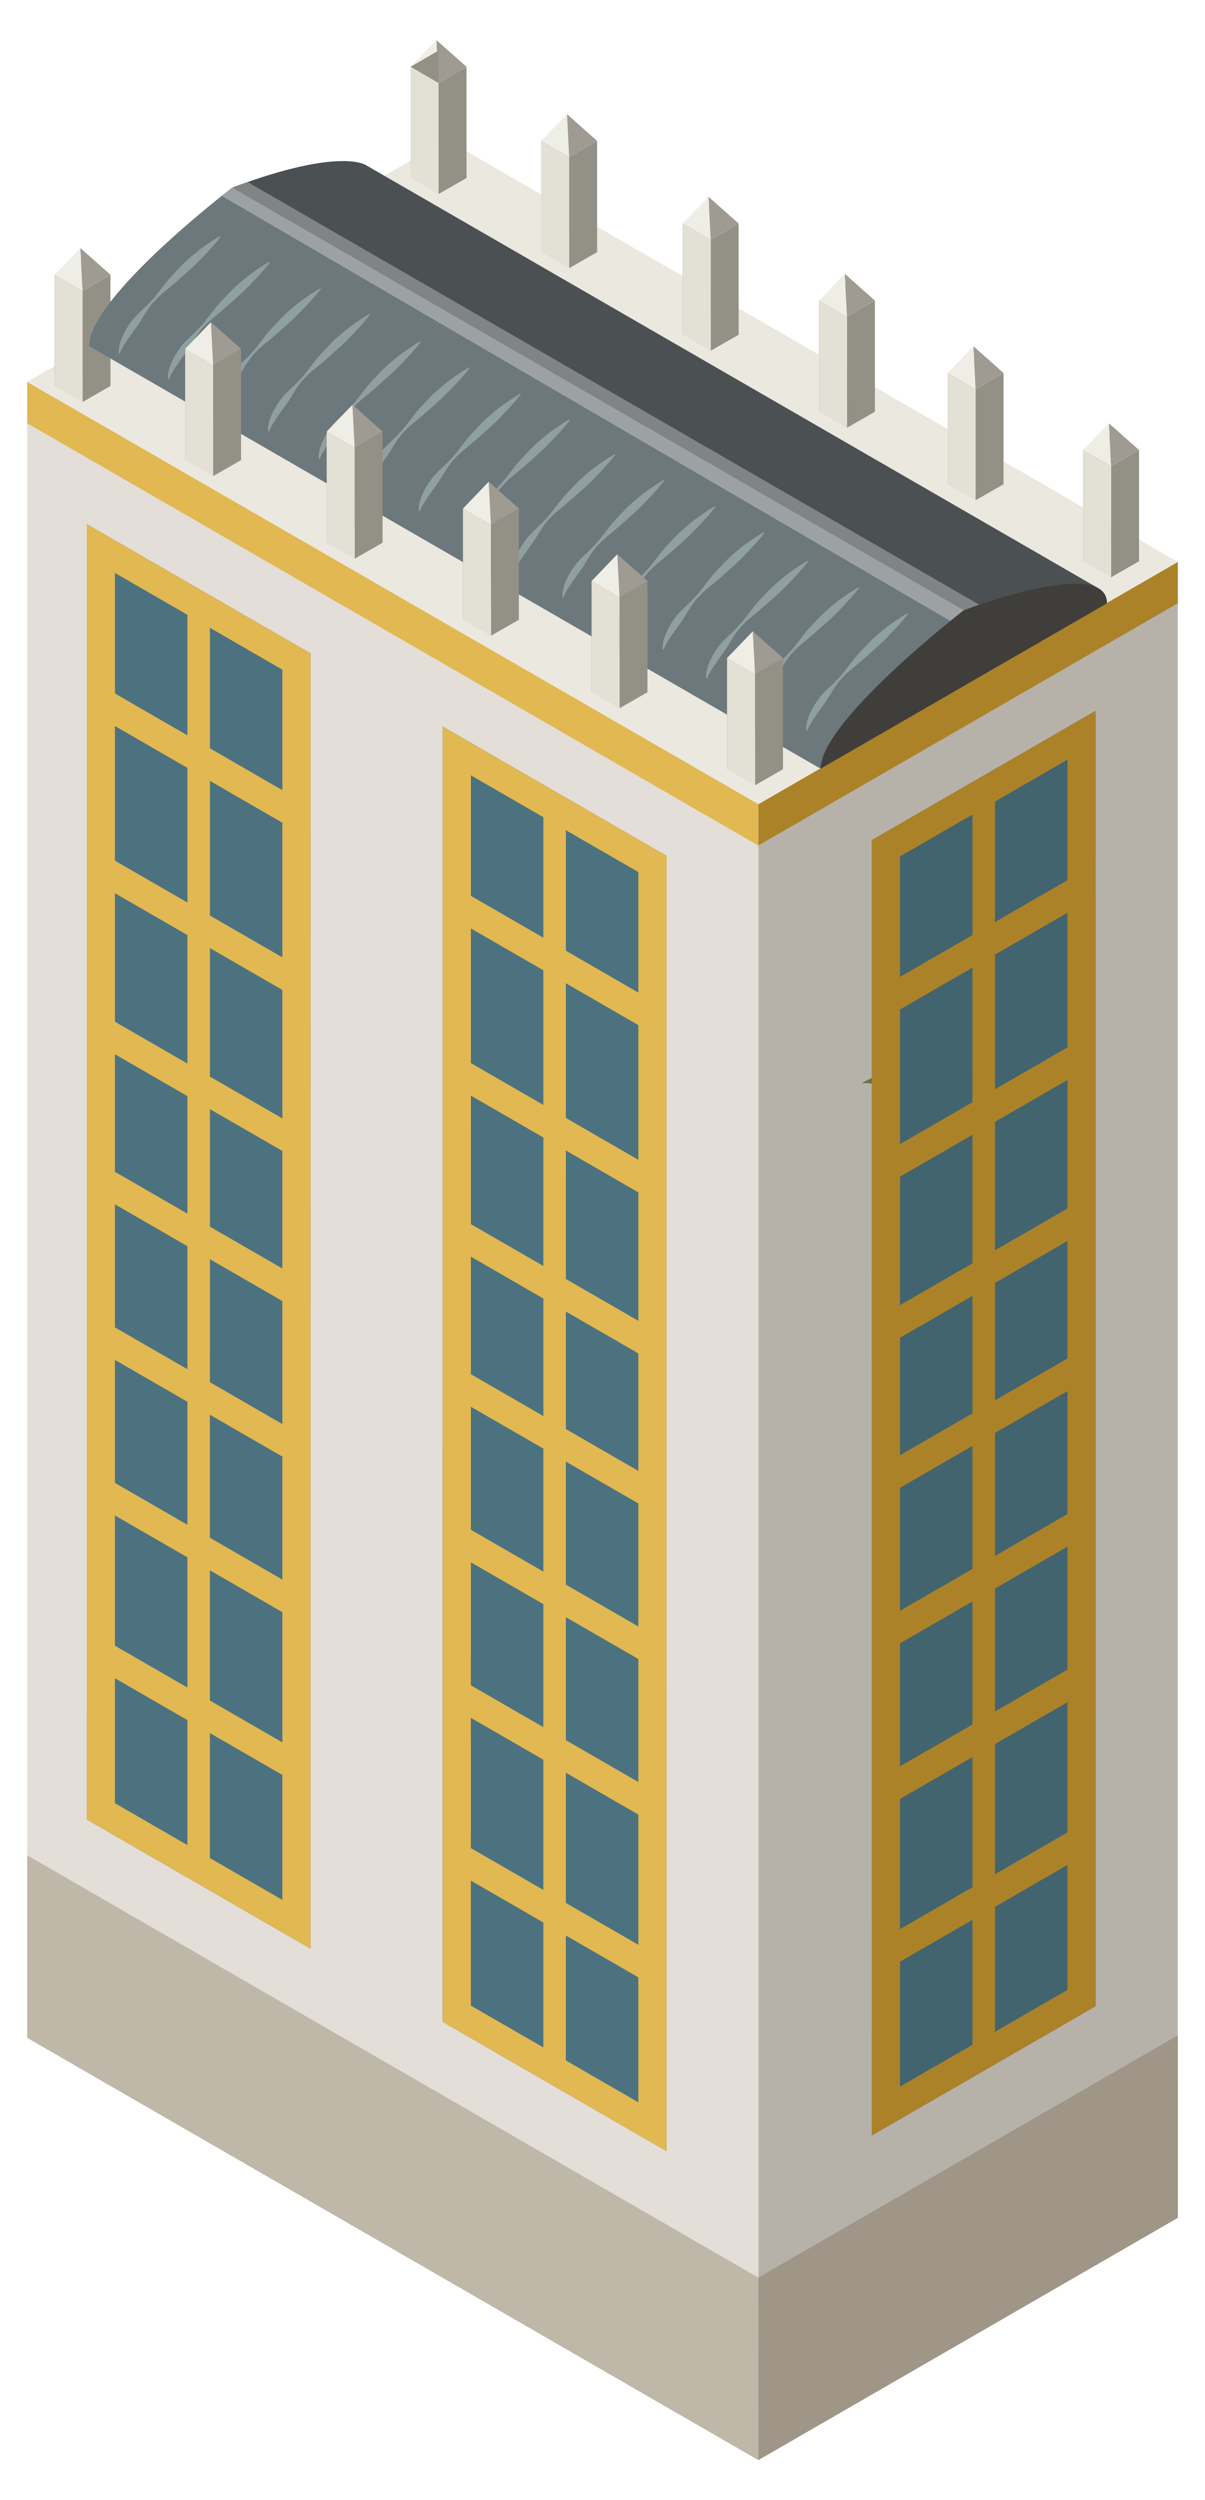
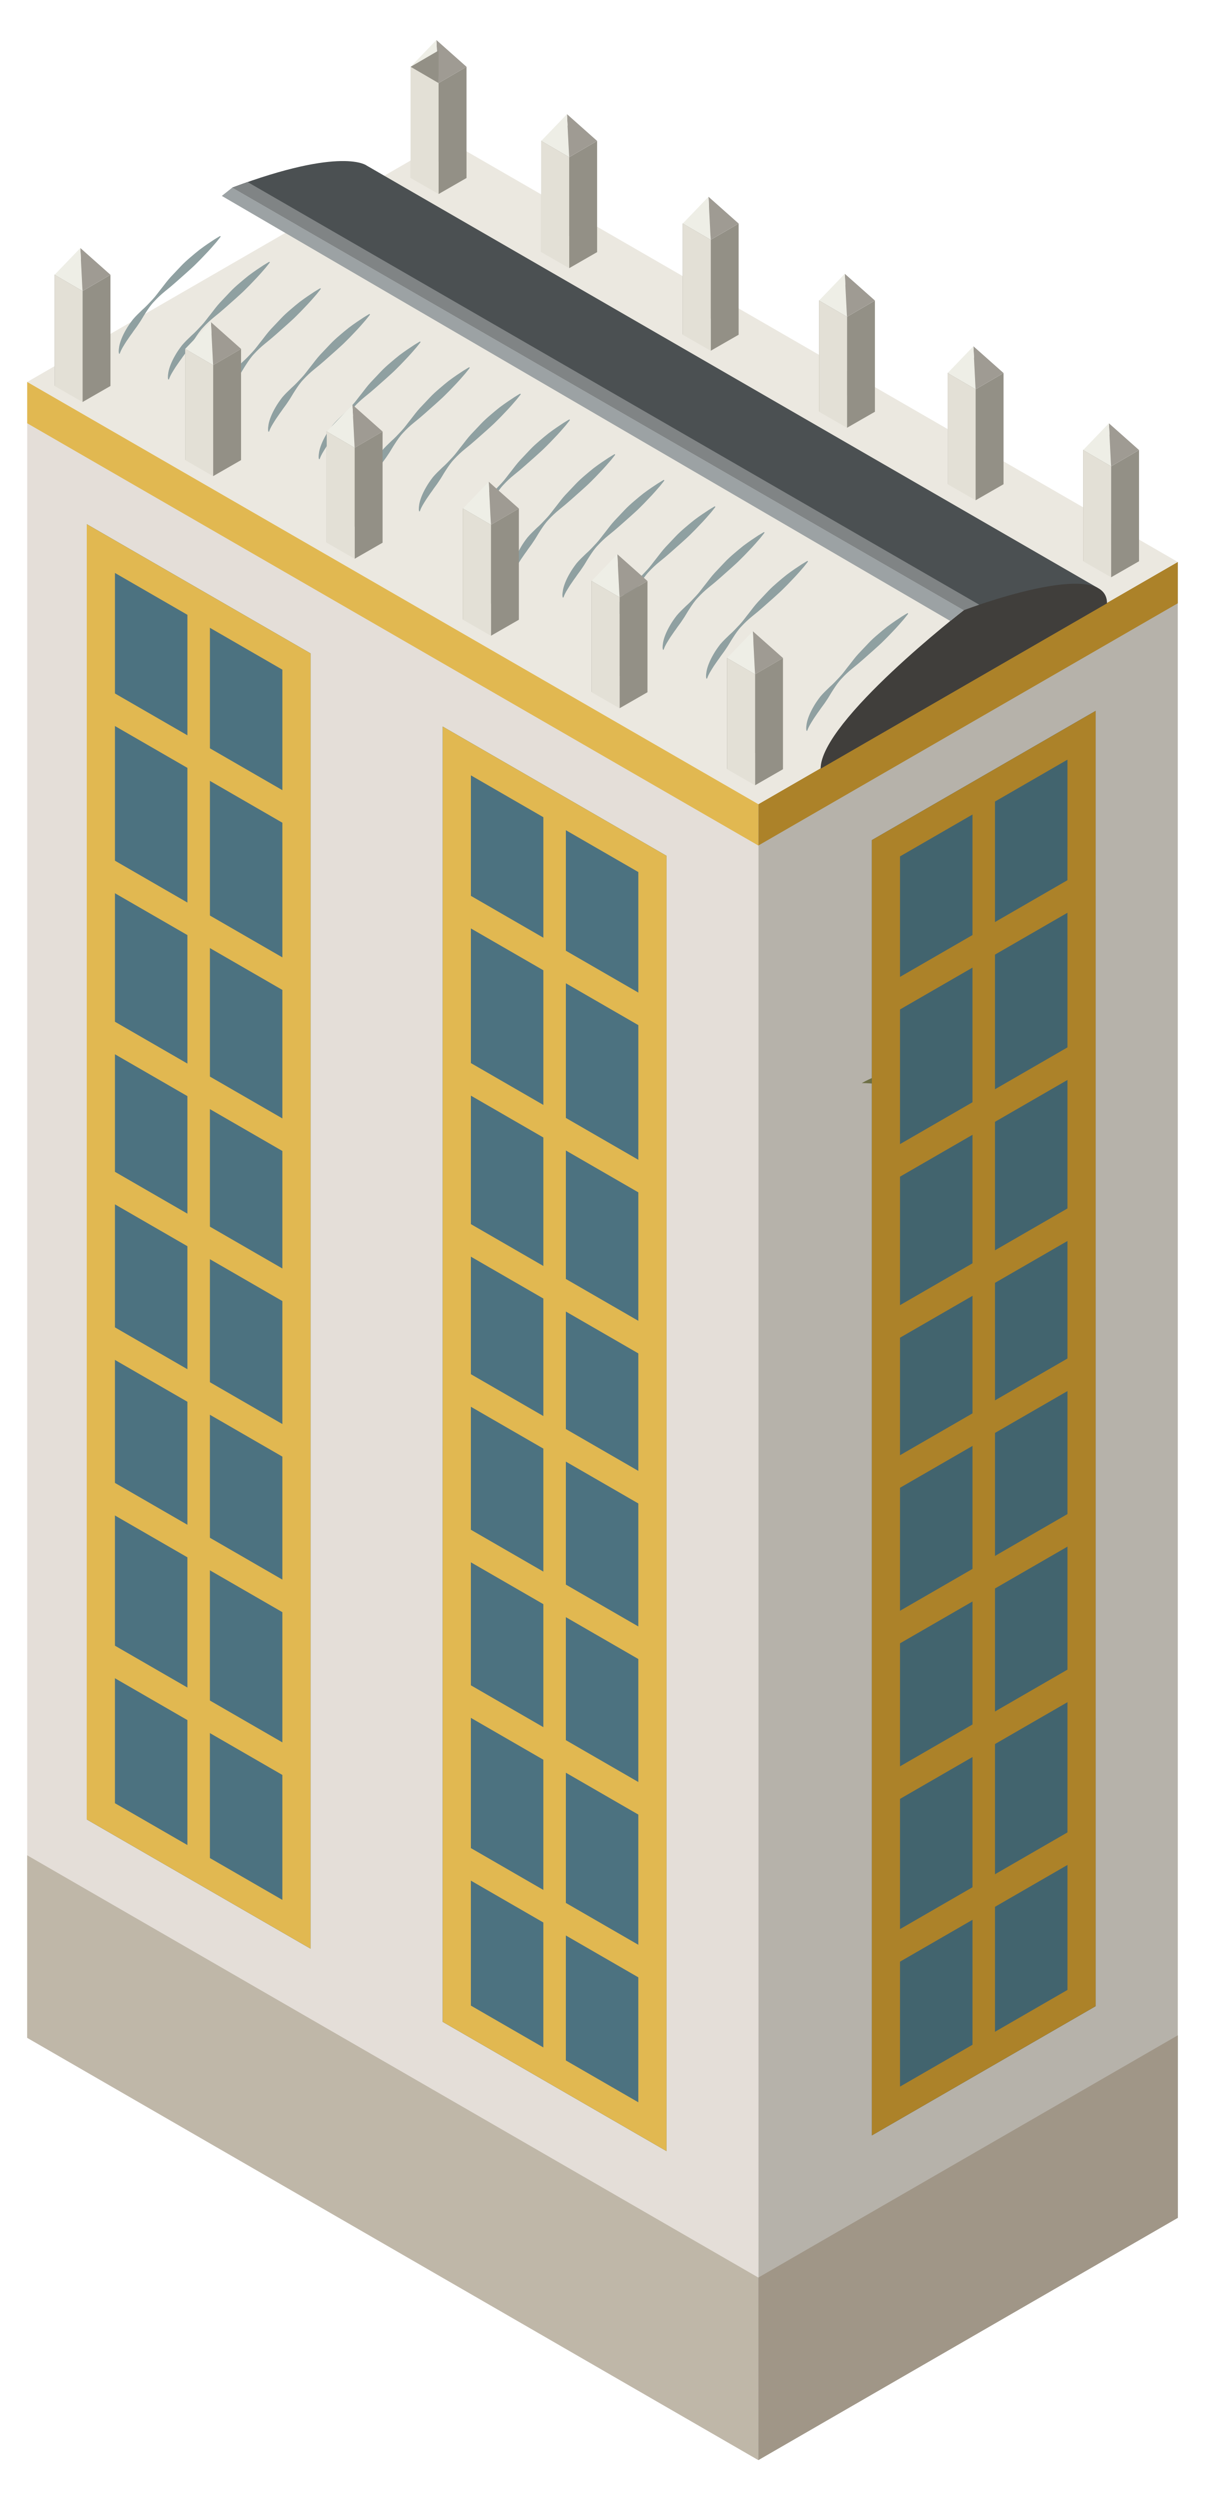
<svg xmlns="http://www.w3.org/2000/svg" xml:space="preserve" width="27mm" height="56mm" style="shape-rendering:geometricPrecision; text-rendering:geometricPrecision; image-rendering:optimizeQuality; fill-rule:evenodd; clip-rule:evenodd" viewBox="0 0 2700 5600">
  <defs>
    <style type="text/css">  .fil11 {fill:#EEEEE6;fill-rule:nonzero} .fil14 {fill:#EBE8E0;fill-rule:nonzero} .fil8 {fill:#E7DBCC;fill-rule:nonzero} .fil12 {fill:#E4DED8;fill-rule:nonzero} .fil18 {fill:#E3E0D6;fill-rule:nonzero} .fil16 {fill:#E1B851;fill-rule:nonzero} .fil27 {fill:#BFB7A8;fill-rule:nonzero} .fil2 {fill:#B08148;fill-rule:nonzero} .fil5 {fill:#B8A28E;fill-rule:nonzero} .fil13 {fill:#AC8229;fill-rule:nonzero} .fil0 {fill:#B6B2AA;fill-rule:nonzero} .fil3 {fill:#8F6640;fill-rule:nonzero} .fil28 {fill:#A09687;fill-rule:nonzero} .fil10 {fill:#9F9B93;fill-rule:nonzero} .fil22 {fill:#9CA2A4;fill-rule:nonzero} .fil17 {fill:#939086;fill-rule:nonzero} .fil25 {fill:#8FA0A1;fill-rule:nonzero} .fil6 {fill:#776665;fill-rule:nonzero} .fil23 {fill:#808485;fill-rule:nonzero} .fil1 {fill:#6A6435;fill-rule:nonzero} .fil24 {fill:#787473;fill-rule:nonzero} .fil4 {fill:#6D6F45;fill-rule:nonzero} .fil7 {fill:#767475;fill-rule:nonzero} .fil19 {fill:#6C787B;fill-rule:nonzero} .fil9 {fill:#39382A;fill-rule:nonzero} .fil21 {fill:#403E3B;fill-rule:nonzero} .fil20 {fill:#4B5052;fill-rule:nonzero} .fil15 {fill:#4C7280;fill-rule:nonzero} .fil26 {fill:#42646E;fill-rule:nonzero}  </style>
  </defs>
  <g id="Слой_x0020_1">
    <g id="_2963667140384">
      <polygon class="fil0" points="1699.17,1801.34 1699.19,5510.37 2639.06,4967.73 2639.01,1258.73 " />
      <path class="fil1" d="M1989.79 3153.61c-32.09,18.55 -32.09,48.58 0,67.1 32.1,18.52 84.13,18.52 116.23,0 32.08,-18.52 32.08,-48.55 0,-67.1 -32.1,-18.52 -84.13,-18.52 -116.23,0z" />
      <path class="fil2" d="M2086.34 3156.89c21.13,12.21 21.13,31.96 0,44.17 -21.11,12.2 -55.36,12.2 -76.48,0 -21.11,-12.21 -21.11,-31.96 0,-44.17 21.12,-12.17 55.37,-12.17 76.48,0z" />
      <polygon class="fil2" points="1994.01,3178.97 2102.19,3178.97 2102.19,2740.72 1994.01,2740.72 " />
      <path class="fil3" d="M2048.1 3210.19c0,0 41.93,-0.03 52.82,-24.55 0,0 1.27,-2.5 1.27,-5.86l0 -439.06 -45.42 0c0,0 8.25,471.06 -8.67,469.47z" />
      <path class="fil4" d="M1930.95 2426.07c48.08,-0.14 96.91,13.59 139.92,41.1 108.19,69.15 128.95,229.38 57.42,331.01 -22.42,31.83 -50.8,55.81 -82.38,72.18 75.43,0.71 149.96,-34.39 196.68,-100.75 75.59,-107.32 49.88,-255.55 -57.45,-331.15 -77.65,-54.68 -176.72,-56.31 -254.19,-12.39z" />
      <path class="fil1" d="M1489.7 3429.94c-32.09,18.52 -32.09,48.58 0,67.1 32.1,18.52 84.13,18.52 116.23,0 32.08,-18.52 32.08,-48.58 0,-67.1 -32.1,-18.52 -84.13,-18.52 -116.23,0z" />
      <path class="fil2" d="M1586.25 3433.22c21.14,12.21 21.14,31.96 0,44.13 -21.11,12.21 -55.36,12.21 -76.48,0 -21.11,-12.17 -21.11,-31.92 0,-44.13 21.12,-12.21 55.37,-12.21 76.48,0z" />
      <polygon class="fil2" points="1493.92,3455.27 1602.1,3455.27 1602.1,3017.01 1493.92,3017.01 " />
      <path class="fil3" d="M1548.01 3486.52c0,0 41.93,-0.03 52.82,-24.58 0,0 1.27,-2.47 1.27,-5.82l0 -439.11 -45.41 0c0,0 8.24,471.1 -8.68,469.51z" />
      <path class="fil5" d="M2169.92 3240.85c-3.13,1.83 -7.71,2.29 -11.6,1.48l-3.97 -1.48 -3.24 -4.48 -1.19 418.32 3.26 4.55 5.14 1.66c3.63,0.53 7.59,-0.03 10.43,-1.66l3.18 -4.48 1.18 -418.35 -3.19 4.44z" />
      <path class="fil5" d="M2169.86 3231.82c-4.3,-2.47 -11.27,-2.47 -15.54,0 -4.3,2.5 -4.27,6.53 0.06,9.03 4.28,2.5 11.27,2.5 15.57,0 4.27,-2.47 4.23,-6.53 -0.09,-9.03z" />
      <polygon class="fil6" points="2151.11,3236.37 2149.92,3654.69 2153.18,3659.24 2158.32,3660.9 2158.32,3242.33 2154.35,3240.85 " />
      <polygon class="fil7" points="2128.63,3239.97 2161.71,3259.05 2194.78,3239.97 2161.71,3220.88 " />
      <polygon class="fil8" points="2124.58,3231.15 2161.71,3252.56 2198.83,3231.15 2161.71,3209.7 " />
      <polygon class="fil5" points="2161.71,3259.09 2198.83,3237.68 2198.83,3231.15 2161.71,3252.56 " />
      <polygon class="fil6" points="2124.58,3237.68 2161.71,3259.09 2161.71,3252.56 2124.58,3231.15 " />
      <polygon class="fil5" points="2161.71,3248.15 2191.8,3230.8 2221.88,3143.94 2161.71,3178.66 " />
      <polygon class="fil6" points="2131.62,3230.8 2161.71,3248.15 2161.71,3178.66 2101.54,3143.94 " />
      <polygon class="fil9" points="2165.37,3239.44 2189.73,3225.36 2214.07,3155.05 2165.37,3183.21 " />
      <polygon class="fil9" points="2133.95,3225.36 2158.32,3239.44 2158.32,3183.21 2109.61,3155.05 " />
      <polygon class="fil8" points="2091.98,3138.47 2161.71,3178.76 2231.43,3138.47 2161.71,3098.22 " />
      <polygon class="fil5" points="2161.71,3186.52 2231.43,3146.27 2231.43,3138.47 2161.71,3178.76 " />
      <polygon class="fil6" points="2091.98,3146.27 2161.71,3186.52 2161.71,3178.76 2091.98,3138.47 " />
      <polygon class="fil5" points="2161.71,3121.65 2161.71,3173.29 2221.88,3138.54 2191.8,3104.29 " />
      <polygon class="fil6" points="2101.54,3138.54 2161.71,3173.29 2161.71,3121.65 2131.62,3104.29 " />
      <polygon class="fil8" points="2131.62,3104.29 2161.71,3121.65 2191.8,3104.29 2161.71,3086.93 " />
      <polygon class="fil10" points="982.71,186.08 1045.3,149.63 977.76,89.63 " />
      <polygon class="fil11" points="920.1,149.63 982.71,186.08 977.76,89.63 " />
      <polygon class="fil12" points="60.95,4564.58 1699.11,5510.37 1699.17,1801.31 60.98,855.58 " />
      <polygon class="fil13" points="1699.17,1893.91 2639.01,1351.3 2639.01,1258.73 1699.17,1801.34 " />
      <polygon class="fil14" points="60.98,855.58 1699.17,1801.34 2639.01,1258.73 1000.56,313.08 " />
      <polygon class="fil15" points="194.36,4075.49 695.83,4364.98 695.84,1463.52 194.42,1174.03 " />
      <path class="fil16" d="M257.57 1283.39l375.15 216.61 -0.03 2755.62 -375.17 -216.57 0.05 -2755.66zm-63.21 2792.1l501.47 289.49 0.06 -2901.46 -501.48 -289.49 -0.05 2901.46z" />
      <polygon class="fil16" points="229.34,2681.38 660.9,2930.55 660.9,2857.63 229.34,2608.5 " />
      <polygon class="fil16" points="229.32,3378.26 660.9,3627.42 660.9,3554.5 229.32,3305.34 " />
      <polygon class="fil16" points="229.35,1984.5 660.93,2233.67 660.93,2160.75 229.35,1911.62 " />
      <polygon class="fil16" points="229.35,2345.22 660.9,2594.38 660.9,2521.47 229.35,2272.33 " />
      <polygon class="fil16" points="229.32,3029.82 660.9,3278.99 660.9,3206.07 229.32,2956.93 " />
      <g>
        <polygon class="fil17" points="982.71,434.64 1045.3,398.7 1045.3,149.63 982.71,186.08 " />
        <polygon class="fil17" points="920.1,398.17 982.71,362.22 982.71,113.16 920.1,149.6 " />
        <polygon class="fil18" points="920.1,398.7 982.71,434.64 982.71,186.08 920.1,149.63 " />
        <polygon class="fil17" points="1275.34,600.7 1337.93,564.71 1337.93,315.65 1275.34,352.09 " />
        <polygon class="fil17" points="1212.73,564.18 1275.34,528.24 1275.34,279.14 1212.73,315.62 " />
        <polygon class="fil18" points="1212.73,564.71 1275.34,600.7 1275.34,352.09 1212.73,315.65 " />
        <polygon class="fil10" points="1275.34,352.09 1337.93,315.65 1270.4,255.64 " />
        <polygon class="fil11" points="1212.73,315.65 1275.34,352.09 1270.4,255.64 " />
        <polygon class="fil17" points="1592.44,785.69 1655.04,749.78 1655.04,500.72 1592.44,537.13 " />
        <polygon class="fil17" points="1529.83,749.22 1592.44,713.27 1592.44,464.21 1529.83,500.65 " />
        <polygon class="fil18" points="1529.83,749.78 1592.44,785.69 1592.44,537.13 1529.83,500.72 " />
        <polygon class="fil10" points="1592.44,537.13 1655.04,500.72 1587.49,440.71 " />
        <polygon class="fil11" points="1529.83,500.72 1592.44,537.13 1587.49,440.71 " />
        <polygon class="fil17" points="1897.81,958.24 1960.4,922.29 1960.4,673.19 1897.81,709.63 " />
        <polygon class="fil17" points="1835.22,921.76 1897.81,885.81 1897.81,636.72 1835.22,673.16 " />
        <polygon class="fil18" points="1835.22,922.29 1897.81,958.24 1897.81,709.63 1835.22,673.19 " />
        <polygon class="fil10" points="1897.81,709.63 1960.4,673.19 1892.86,613.22 " />
        <polygon class="fil11" points="1835.22,673.19 1897.81,709.63 1892.86,613.22 " />
        <polygon class="fil17" points="184.91,900.52 247.5,864.57 247.5,615.48 184.91,651.96 " />
        <polygon class="fil17" points="122.32,864.05 184.91,828.1 184.91,579 122.32,615.44 " />
        <polygon class="fil18" points="122.32,864.57 184.91,900.52 184.91,651.96 122.32,615.48 " />
        <polygon class="fil10" points="184.91,651.96 247.5,615.48 179.99,555.51 " />
        <polygon class="fil11" points="122.32,615.48 184.91,651.96 179.99,555.51 " />
        <polygon class="fil16" points="60.98,948.11 1699.17,1893.91 1699.17,1801.31 60.98,855.58 " />
-         <path class="fil19" d="M199.61 775.29l1639.12 946.57 320.85 -355.11 -1639.11 -946.57c0,0 -320.86,244.69 -320.86,355.11z" />
        <path class="fil20" d="M520.47 420.18l1639.11 946.57 300.25 -49.81 -1638.03 -945.94c0,0 -53.28,-43.67 -301.33,49.18z" />
        <path class="fil21" d="M2159.58 1366.75c0,0 -320.85,248.08 -320.85,355.11l320.85 -185.24 320.86 -185.25c0,-107.03 -320.86,15.38 -320.86,15.38z" />
        <path class="fil22" d="M2129.26 1390.92l-1632.24 -952.08 23.45 -18.66 1639.11 946.57c0,0 -11.45,8.86 -30.03,23.96l-0.29 0.21z" />
        <path class="fil23" d="M2159.58 1366.75l0 0 -1639.11 -946.57 34.32 -12.42 1639.37 946.72c-21.25,7.19 -34.58,12.27 -34.58,12.27l0 0z" />
        <path class="fil24" d="M2129.55 1390.71c18.58,-15.1 30.03,-23.96 30.03,-23.96l0 0c0,0 13.33,-5.08 34.58,-12.27l0 0 -34.58 12.27 -30.03 23.96z" />
        <path class="fil25" d="M480.13 536.49c-8.16,5.29 -19.77,12.95 -33.02,22.9 -6.45,5.18 -13.46,10.79 -20.6,17.04 -7.21,6.17 -14.68,12.8 -21.75,20.39 -7.14,7.51 -14.47,15.31 -21.92,23.21 -7.4,7.97 -14.02,17 -20.83,25.72 -7,8.53 -13.25,17.78 -20.71,25.61 -7.4,7.94 -14.59,15.8 -22.53,22.68 -7.51,7.2 -14.89,14.25 -21.08,21.59 -5.86,7.66 -11.04,15.07 -15.23,22.47 -8.53,14.57 -13.61,28.12 -15.39,38.14 -0.87,4.97 -1.2,8.99 -1.08,11.78l0.59 4.23 1.88 -0.1c0,0 1.27,-5.12 5.99,-13.3 2.27,-4.06 5.39,-8.82 8.78,-14.29 3.85,-5.33 7.66,-11.5 12.56,-17.92 4.32,-6.74 10.04,-13.44 14.99,-21.27 5.43,-7.52 10.02,-16.41 15.71,-24.94 5.59,-8.65 11.53,-17.54 19.03,-25.26 7.28,-7.97 15.29,-15.45 23.85,-22.4 17.35,-13.62 33.28,-28.51 48.7,-42.02 7.5,-6.91 15.04,-13.33 21.61,-20.07 6.75,-6.53 12.87,-12.98 18.54,-18.95 11.45,-11.81 20.47,-22.26 26.77,-29.63 6.18,-7.51 9.5,-12.03 9.5,-12.03l-1.22 -1.45c0,0 -4.92,2.69 -13.14,7.87z" />
        <path class="fil25" d="M590.27 594.17c-8.13,5.33 -19.73,12.95 -33,22.9 -6.44,5.18 -13.45,10.79 -20.57,17.03 -7.23,6.14 -14.68,12.81 -21.76,20.4 -7.13,7.51 -14.48,15.31 -21.94,23.21 -7.4,7.97 -14.01,16.97 -20.8,25.72 -7.01,8.53 -13.25,17.78 -20.74,25.61 -7.37,7.93 -14.58,15.8 -22.51,22.68 -7.51,7.2 -14.93,14.25 -21.09,21.59 -5.86,7.62 -11.05,15.06 -15.23,22.47 -8.51,14.57 -13.61,28.12 -15.37,38.14 -0.87,5.01 -1.2,8.99 -1.09,11.75l0.6 4.26 1.85 -0.1c0,0 1.29,-5.12 5.98,-13.3 2.3,-4.06 5.43,-8.82 8.81,-14.29 3.84,-5.33 7.66,-11.53 12.55,-17.96 4.34,-6.7 10.05,-13.4 14.99,-21.23 5.41,-7.55 10.02,-16.41 15.73,-24.94 5.58,-8.65 11.52,-17.54 19.01,-25.26 7.27,-7.98 15.3,-15.45 23.86,-22.4 17.33,-13.62 33.26,-28.51 48.7,-41.98 7.49,-6.95 15.06,-13.38 21.59,-20.11 6.75,-6.53 12.87,-12.99 18.53,-18.95 11.47,-11.78 20.5,-22.29 26.78,-29.63 6.19,-7.51 9.51,-12.07 9.51,-12.07l-1.2 -1.41c0,0 -4.93,2.68 -13.19,7.87z" />
        <path class="fil25" d="M704.55 653.4c-8.16,5.29 -19.74,12.95 -33,22.86 -6.46,5.19 -13.45,10.83 -20.59,17.08 -7.22,6.17 -14.68,12.8 -21.77,20.39 -7.11,7.51 -14.46,15.31 -21.93,23.21 -7.4,7.97 -14.01,16.97 -20.81,25.72 -6.99,8.53 -13.25,17.74 -20.72,25.61 -7.37,7.94 -14.59,15.77 -22.53,22.68 -7.51,7.2 -14.9,14.25 -21.09,21.59 -5.85,7.66 -11.03,15.1 -15.21,22.47 -8.52,14.54 -13.63,28.12 -15.39,38.14 -0.87,5.01 -1.2,9 -1.09,11.75l0.62 4.27 1.85 -0.11c0,0 1.28,-5.12 5.99,-13.3 2.28,-4.06 5.4,-8.82 8.79,-14.29 3.85,-5.36 7.65,-11.5 12.56,-17.95 4.32,-6.71 10.04,-13.44 14.99,-21.24 5.42,-7.55 10.02,-16.41 15.71,-24.94 5.58,-8.65 11.54,-17.54 19.03,-25.3 7.28,-7.93 15.3,-15.41 23.87,-22.33 17.32,-13.65 33.26,-28.54 48.67,-42.01 7.51,-6.95 15.06,-13.37 21.62,-20.11 6.75,-6.53 12.87,-12.98 18.52,-18.98 11.45,-11.78 20.48,-22.23 26.79,-29.6 6.16,-7.51 9.5,-12.06 9.5,-12.06l-1.22 -1.42c0,0 -4.9,2.72 -13.16,7.87z" />
        <path class="fil25" d="M814.73 711.08c-8.13,5.29 -19.75,12.91 -33.01,22.9 -6.46,5.15 -13.47,10.76 -20.58,17 -7.24,6.17 -14.68,12.84 -21.78,20.43 -7.11,7.51 -14.45,15.27 -21.92,23.17 -7.39,8.01 -14,17.01 -20.81,25.76 -7,8.53 -13.24,17.78 -20.73,25.57 -7.38,7.94 -14.59,15.84 -22.51,22.69 -7.53,7.23 -14.91,14.25 -21.1,21.62 -5.84,7.62 -11.04,15.06 -15.21,22.47 -8.52,14.54 -13.6,28.12 -15.38,38.14 -0.88,4.97 -1.2,8.99 -1.11,11.75l0.61 4.26 1.86 -0.1c0,0 1.3,-5.15 6,-13.3 2.28,-4.06 5.4,-8.82 8.8,-14.32 3.83,-5.33 7.66,-11.5 12.53,-17.92 4.35,-6.71 10.07,-13.45 14.99,-21.24 5.43,-7.55 10.02,-16.41 15.72,-24.94 5.6,-8.65 11.52,-17.54 19.02,-25.3 7.29,-7.94 15.3,-15.41 23.88,-22.36 17.33,-13.62 33.25,-28.51 48.68,-42.02 7.5,-6.91 15.06,-13.37 21.61,-20.07 6.76,-6.53 12.88,-12.98 18.53,-18.95 11.46,-11.81 20.47,-22.29 26.76,-29.67 6.2,-7.47 9.53,-12.03 9.53,-12.03l-1.22 -1.41c0,0 -4.94,2.68 -13.16,7.87z" />
        <path class="fil25" d="M928.04 772.68c-8.11,5.32 -19.73,12.94 -32.99,22.89 -6.44,5.19 -13.46,10.8 -20.58,17.04 -7.23,6.17 -14.68,12.84 -21.76,20.39 -7.12,7.55 -14.47,15.31 -21.93,23.21 -7.4,7.98 -14.01,17.01 -20.81,25.72 -7.01,8.54 -13.27,17.78 -20.74,25.61 -7.37,7.94 -14.59,15.81 -22.51,22.69 -7.51,7.19 -14.93,14.25 -21.09,21.59 -5.85,7.65 -11.05,15.06 -15.22,22.47 -8.53,14.57 -13.6,28.11 -15.38,38.13 -0.88,5.01 -1.19,9 -1.11,11.79l0.62 4.23 1.84 -0.07c0,0 1.29,-5.15 6.01,-13.34 2.25,-4.05 5.4,-8.82 8.79,-14.28 3.84,-5.33 7.67,-11.5 12.55,-17.92 4.36,-6.74 10.05,-13.45 14.99,-21.28 5.43,-7.51 10.02,-16.4 15.71,-24.94 5.6,-8.64 11.55,-17.5 19.03,-25.26 7.28,-7.97 15.3,-15.45 23.87,-22.4 17.32,-13.62 33.25,-28.47 48.68,-41.98 7.5,-6.95 15.07,-13.37 21.61,-20.07 6.76,-6.56 12.88,-13.02 18.51,-18.98 11.48,-11.78 20.51,-22.3 26.79,-29.64 6.19,-7.51 9.51,-12.06 9.51,-12.06l-1.21 -1.41c0,0 -4.92,2.68 -13.18,7.87z" />
        <path class="fil25" d="M1038.23 830.35c-8.14,5.3 -19.75,12.92 -33.02,22.86 -6.45,5.23 -13.45,10.84 -20.57,17.08 -7.22,6.17 -14.68,12.81 -21.76,20.39 -7.11,7.51 -14.47,15.31 -21.94,23.21 -7.4,8.01 -13.98,16.97 -20.79,25.72 -7.02,8.54 -13.27,17.78 -20.73,25.61 -7.39,7.94 -14.6,15.81 -22.53,22.69 -7.52,7.19 -14.91,14.25 -21.1,21.59 -5.84,7.65 -11.02,15.06 -15.21,22.47 -8.53,14.57 -13.62,28.11 -15.38,38.13 -0.88,5.01 -1.21,9 -1.09,11.75l0.61 4.27 1.86 -0.11c0,0 1.29,-5.11 5.97,-13.3 2.3,-4.09 5.41,-8.82 8.8,-14.28 3.85,-5.33 7.66,-11.5 12.57,-17.96 4.33,-6.7 10.03,-13.44 14.98,-21.24 5.41,-7.55 10,-16.4 15.72,-24.94 5.58,-8.64 11.52,-17.53 19.02,-25.29 7.27,-7.94 15.29,-15.42 23.85,-22.33 17.35,-13.66 33.27,-28.54 48.69,-42.02 7.51,-6.95 15.07,-13.37 21.62,-20.11 6.75,-6.52 12.86,-12.98 18.54,-18.94 11.45,-11.79 20.47,-22.26 26.76,-29.64 6.18,-7.51 9.5,-12.06 9.5,-12.06l-1.19 -1.41c0,0 -4.94,2.71 -13.18,7.86z" />
        <path class="fil25" d="M1152.5 889.59c-8.13,5.32 -19.73,12.94 -33.01,22.89 -6.46,5.19 -13.46,10.8 -20.58,17.04 -7.24,6.17 -14.68,12.84 -21.78,20.39 -7.11,7.52 -14.46,15.31 -21.92,23.21 -7.39,7.98 -14,17.01 -20.81,25.69 -7,8.57 -13.24,17.81 -20.72,25.64 -7.39,7.94 -14.6,15.81 -22.54,22.69 -7.51,7.19 -14.89,14.25 -21.08,21.59 -5.86,7.62 -11.04,15.06 -15.21,22.47 -8.55,14.57 -13.62,28.12 -15.4,38.13 -0.85,4.98 -1.18,9 -1.09,11.75l0.61 4.27 1.86 -0.11c0,0 1.3,-5.11 6,-13.3 2.27,-4.05 5.41,-8.81 8.79,-14.28 3.86,-5.33 7.66,-11.5 12.55,-17.92 4.34,-6.74 10.03,-13.48 14.98,-21.28 5.43,-7.51 10.03,-16.4 15.74,-24.94 5.58,-8.64 11.52,-17.53 19,-25.29 7.28,-7.94 15.3,-15.42 23.88,-22.37 17.34,-13.65 33.27,-28.5 48.69,-41.98 7.5,-6.95 15.05,-13.37 21.61,-20.11 6.74,-6.49 12.87,-12.98 18.52,-18.94 11.46,-11.78 20.47,-22.26 26.76,-29.63 6.2,-7.52 9.54,-12.07 9.54,-12.07l-1.23 -1.41c0,0 -4.94,2.68 -13.16,7.87z" />
        <path class="fil25" d="M1262.67 947.27c-8.13,5.32 -19.75,12.91 -33,22.89 -6.47,5.15 -13.48,10.8 -20.6,17.04 -7.19,6.17 -14.67,12.81 -21.76,20.36 -7.11,7.58 -14.44,15.34 -21.93,23.24 -7.38,7.98 -13.98,16.97 -20.81,25.69 -6.98,8.57 -13.24,17.81 -20.72,25.64 -7.39,7.9 -14.58,15.77 -22.52,22.65 -7.52,7.23 -14.91,14.29 -21.1,21.63 -5.85,7.62 -11.03,15.06 -15.2,22.47 -8.52,14.53 -13.61,28.11 -15.4,38.13 -0.87,5.01 -1.21,9 -1.09,11.75l0.62 4.27 1.85 -0.11c0,0 1.29,-5.11 5.99,-13.3 2.28,-4.09 5.4,-8.82 8.81,-14.28 3.83,-5.33 7.64,-11.54 12.54,-17.96 4.34,-6.7 10.04,-13.44 14.98,-21.24 5.42,-7.55 10.03,-16.4 15.73,-24.94 5.58,-8.64 11.54,-17.5 19.02,-25.29 7.26,-7.94 15.31,-15.42 23.85,-22.33 17.34,-13.66 33.28,-28.54 48.7,-42.02 7.51,-6.95 15.05,-13.37 21.6,-20.11 6.76,-6.52 12.88,-12.98 18.53,-18.94 11.48,-11.78 20.48,-22.26 26.79,-29.64 6.19,-7.51 9.51,-12.06 9.51,-12.06l-1.23 -1.41c0,0 -4.9,2.71 -13.16,7.87z" />
        <path class="fil25" d="M1364.14 1024.98c-8.13,5.29 -19.75,12.91 -33.02,22.86 -6.45,5.19 -13.46,10.8 -20.6,17.04 -7.21,6.18 -14.65,12.84 -21.75,20.43 -7.11,7.51 -14.45,15.27 -21.92,23.17 -7.4,8.01 -14.02,17.01 -20.82,25.72 -6.99,8.57 -13.25,17.78 -20.72,25.65 -7.4,7.94 -14.59,15.77 -22.53,22.65 -7.52,7.23 -14.89,14.25 -21.08,21.62 -5.86,7.62 -11.04,15.07 -15.22,22.47 -8.53,14.54 -13.62,28.12 -15.4,38.14 -0.87,4.97 -1.2,9 -1.08,11.75l0.6 4.23 1.87 -0.07c0,0 1.28,-5.15 6,-13.33 2.25,-4.06 5.38,-8.82 8.79,-14.29 3.84,-5.33 7.65,-11.5 12.54,-17.92 4.34,-6.74 10.04,-13.44 14.99,-21.28 5.43,-7.51 10.01,-16.36 15.72,-24.94 5.59,-8.6 11.52,-17.49 19.02,-25.26 7.28,-7.93 15.3,-15.41 23.85,-22.36 17.35,-13.65 33.29,-28.51 48.69,-42.02 7.53,-6.95 15.06,-13.37 21.64,-20.07 6.75,-6.53 12.85,-12.98 18.52,-18.98 11.46,-11.78 20.47,-22.26 26.76,-29.63 6.2,-7.48 9.52,-12.03 9.52,-12.03l-1.23 -1.41c0,0 -4.91,2.68 -13.14,7.86z" />
        <path class="fil25" d="M1474.3 1082.66c-8.14,5.29 -19.74,12.91 -32.99,22.86 -6.46,5.19 -13.48,10.8 -20.6,17.04 -7.21,6.17 -14.66,12.84 -21.76,20.39 -7.13,7.55 -14.46,15.31 -21.93,23.21 -7.4,8.01 -14.01,16.97 -20.8,25.72 -7.01,8.54 -13.28,17.78 -20.73,25.61 -7.39,7.94 -14.59,15.81 -22.53,22.69 -7.51,7.23 -14.93,14.25 -21.09,21.59 -5.85,7.65 -11.05,15.06 -15.22,22.47 -8.52,14.57 -13.62,28.15 -15.38,38.13 -0.89,5.01 -1.2,9.04 -1.09,11.79l0.62 4.23 1.83 -0.11c0,0 1.28,-5.11 5.98,-13.3 2.3,-4.05 5.43,-8.78 8.81,-14.28 3.86,-5.33 7.66,-11.5 12.55,-17.96 4.34,-6.7 10.05,-13.4 14.99,-21.2 5.42,-7.59 10.02,-16.41 15.73,-24.98 5.58,-8.61 11.52,-17.5 19.02,-25.26 7.26,-7.93 15.29,-15.45 23.85,-22.36 17.34,-13.66 33.28,-28.51 48.7,-42.02 7.51,-6.91 15.08,-13.37 21.59,-20.07 6.75,-6.53 12.9,-12.98 18.54,-18.98 11.46,-11.78 20.49,-22.26 26.79,-29.63 6.17,-7.52 9.49,-12.07 9.49,-12.07l-1.2 -1.38c0,0 -4.93,2.65 -13.17,7.87z" />
        <path class="fil25" d="M1588.57 1141.89c-8.14,5.29 -19.75,12.91 -33.01,22.86 -6.45,5.19 -13.45,10.8 -20.59,17.08 -7.22,6.14 -14.66,12.8 -21.76,20.35 -7.12,7.55 -14.47,15.31 -21.93,23.22 -7.39,8 -13.99,17 -20.8,25.71 -7.01,8.58 -13.27,17.78 -20.73,25.65 -7.38,7.9 -14.6,15.77 -22.53,22.65 -7.52,7.19 -14.91,14.25 -21.08,21.59 -5.87,7.65 -11.05,15.1 -15.23,22.47 -8.53,14.57 -13.63,28.12 -15.39,38.17 -0.87,4.97 -1.2,9 -1.09,11.71l0.62 4.27 1.85 -0.1c0,0 1.28,-5.12 5.99,-13.3 2.29,-4.06 5.4,-8.82 8.79,-14.29 3.85,-5.33 7.68,-11.5 12.57,-17.92 4.31,-6.74 10.03,-13.44 14.98,-21.28 5.42,-7.54 10.02,-16.36 15.71,-24.94 5.61,-8.64 11.55,-17.49 19.03,-25.26 7.28,-7.97 15.3,-15.45 23.87,-22.36 17.32,-13.65 33.27,-28.54 48.67,-42.02 7.51,-6.91 15.07,-13.37 21.62,-20.11 6.76,-6.49 12.87,-12.98 18.52,-18.94 11.47,-11.78 20.48,-22.26 26.79,-29.6 6.18,-7.51 9.51,-12.06 9.51,-12.06l-1.23 -1.45c0,0 -4.9,2.72 -13.15,7.9z" />
-         <path class="fil25" d="M1698.74 1199.54c-8.13,5.32 -19.75,12.94 -33,22.89 -6.45,5.19 -13.47,10.8 -20.59,17.04 -7.22,6.17 -14.68,12.84 -21.76,20.39 -7.11,7.55 -14.47,15.31 -21.93,23.21 -7.41,7.98 -14,17.01 -20.82,25.72 -7,8.54 -13.24,17.78 -20.72,25.61 -7.38,7.94 -14.6,15.81 -22.52,22.69 -7.53,7.23 -14.91,14.25 -21.1,21.59 -5.84,7.62 -11.04,15.06 -15.21,22.47 -8.52,14.57 -13.62,28.12 -15.38,38.13 -0.88,5.01 -1.2,9 -1.1,11.79l0.62 4.23 1.86 -0.07c0,0 1.28,-5.15 5.98,-13.33 2.28,-4.06 5.4,-8.79 8.8,-14.29 3.84,-5.33 7.66,-11.5 12.53,-17.92 4.37,-6.74 10.07,-13.44 15,-21.28 5.43,-7.51 10.01,-16.4 15.71,-24.94 5.6,-8.64 11.55,-17.53 19.05,-25.26 7.26,-7.97 15.3,-15.45 23.86,-22.4 17.32,-13.61 33.24,-28.47 48.66,-41.98 7.52,-6.95 15.08,-13.37 21.63,-20.11 6.75,-6.52 12.87,-12.98 18.53,-18.94 11.45,-11.78 20.47,-22.26 26.76,-29.63 6.19,-7.52 9.51,-12.07 9.51,-12.07l-1.21 -1.41c0,0 -4.92,2.72 -13.16,7.87z" />
+         <path class="fil25" d="M1698.74 1199.54c-8.13,5.32 -19.75,12.94 -33,22.89 -6.45,5.19 -13.47,10.8 -20.59,17.04 -7.22,6.17 -14.68,12.84 -21.76,20.39 -7.11,7.55 -14.47,15.31 -21.93,23.21 -7.41,7.98 -14,17.01 -20.82,25.72 -7,8.54 -13.24,17.78 -20.72,25.61 -7.38,7.94 -14.6,15.81 -22.52,22.69 -7.53,7.23 -14.91,14.25 -21.1,21.59 -5.84,7.62 -11.04,15.06 -15.21,22.47 -8.52,14.57 -13.62,28.12 -15.38,38.13 -0.88,5.01 -1.2,9 -1.1,11.79l0.62 4.23 1.86 -0.07c0,0 1.28,-5.15 5.98,-13.33 2.28,-4.06 5.4,-8.79 8.8,-14.29 3.84,-5.33 7.66,-11.5 12.53,-17.92 4.37,-6.74 10.07,-13.44 15,-21.28 5.43,-7.51 10.01,-16.4 15.71,-24.94 5.6,-8.64 11.55,-17.53 19.05,-25.26 7.26,-7.97 15.3,-15.45 23.86,-22.4 17.32,-13.61 33.24,-28.47 48.66,-41.98 7.52,-6.95 15.08,-13.37 21.63,-20.11 6.75,-6.52 12.87,-12.98 18.53,-18.94 11.45,-11.78 20.47,-22.26 26.76,-29.63 6.19,-7.52 9.51,-12.07 9.51,-12.07l-1.21 -1.41z" />
        <path class="fil25" d="M1796.11 1264.2c-8.14,5.29 -19.75,12.91 -33.02,22.9 -6.45,5.15 -13.45,10.79 -20.58,17.04 -7.2,6.17 -14.67,12.8 -21.76,20.35 -7.11,7.55 -14.44,15.31 -21.93,23.25 -7.38,7.97 -14,16.97 -20.81,25.72 -6.98,8.53 -13.24,17.74 -20.72,25.61 -7.39,7.94 -14.58,15.77 -22.53,22.65 -7.51,7.23 -14.9,14.28 -21.09,21.59 -5.85,7.65 -11.04,15.1 -15.21,22.5 -8.53,14.54 -13.62,28.12 -15.39,38.14 -0.87,5.01 -1.19,8.99 -1.09,11.75l0.61 4.23 1.86 -0.07c0,0 1.29,-5.12 5.99,-13.3 2.27,-4.09 5.4,-8.82 8.78,-14.32 3.86,-5.33 7.69,-11.5 12.57,-17.92 4.33,-6.71 10.04,-13.45 15,-21.24 5.4,-7.55 10.01,-16.41 15.71,-24.94 5.58,-8.65 11.52,-17.54 19.02,-25.3 7.26,-7.93 15.28,-15.41 23.85,-22.33 17.32,-13.65 33.28,-28.54 48.7,-42.01 7.51,-6.95 15.05,-13.37 21.61,-20.11 6.75,-6.53 12.87,-12.98 18.52,-18.95 11.45,-11.78 20.48,-22.26 26.79,-29.63 6.16,-7.51 9.51,-12.06 9.51,-12.06l-1.24 -1.42c0,0 -4.91,2.72 -13.15,7.87z" />
-         <path class="fil25" d="M1910.37 1323.43c-8.14,5.33 -19.74,12.91 -33.01,22.86 -6.45,5.22 -13.45,10.83 -20.59,17.08 -7.21,6.14 -14.66,12.8 -21.77,20.39 -7.11,7.51 -14.44,15.31 -21.93,23.21 -7.38,7.97 -13.98,16.97 -20.8,25.68 -6.99,8.57 -13.25,17.82 -20.71,25.65 -7.39,7.94 -14.6,15.8 -22.52,22.68 -7.54,7.2 -14.93,14.26 -21.1,21.56 -5.86,7.65 -11.05,15.1 -15.21,22.47 -8.53,14.6 -13.62,28.15 -15.38,38.17 -0.88,5.01 -1.22,9 -1.12,11.75l0.62 4.27 1.85 -0.11c0,0 1.29,-5.15 5.99,-13.3 2.29,-4.06 5.42,-8.82 8.81,-14.32 3.84,-5.29 7.65,-11.5 12.54,-17.92 4.34,-6.74 10.06,-13.44 15,-21.24 5.41,-7.55 10.01,-16.4 15.72,-24.94 5.59,-8.64 11.53,-17.53 19.02,-25.3 7.28,-7.93 15.3,-15.41 23.86,-22.36 17.34,-13.65 33.28,-28.51 48.69,-42.02 7.51,-6.91 15.04,-13.33 21.62,-20.07 6.75,-6.53 12.85,-12.98 18.51,-18.95 11.47,-11.81 20.47,-22.26 26.78,-29.63 6.19,-7.51 9.51,-12.06 9.51,-12.06l-1.23 -1.41c0,0 -4.9,2.68 -13.15,7.86z" />
        <path class="fil25" d="M2020.54 1381.08c-8.13,5.32 -19.74,12.94 -33,22.93 -6.44,5.15 -13.46,10.76 -20.58,17.04 -7.22,6.13 -14.69,12.8 -21.76,20.39 -7.11,7.51 -14.47,15.31 -21.95,23.21 -7.39,7.97 -14,16.97 -20.81,25.68 -6.99,8.57 -13.24,17.82 -20.73,25.65 -7.35,7.9 -14.57,15.77 -22.51,22.65 -7.51,7.23 -14.91,14.28 -21.1,21.62 -5.84,7.62 -11.04,15.07 -15.2,22.47 -8.53,14.57 -13.63,28.12 -15.39,38.14 -0.87,5.01 -1.2,9 -1.09,11.75l0.62 4.23 1.83 -0.07c0,0 1.3,-5.15 6,-13.3 2.3,-4.09 5.41,-8.82 8.8,-14.32 3.85,-5.33 7.66,-11.5 12.54,-17.92 4.34,-6.71 10.06,-13.44 15.01,-21.24 5.4,-7.55 10.02,-16.41 15.71,-24.98 5.59,-8.61 11.52,-17.5 19.03,-25.26 7.26,-7.97 15.28,-15.41 23.85,-22.36 17.34,-13.66 33.27,-28.51 48.7,-42.02 7.5,-6.91 15.07,-13.37 21.6,-20.07 6.75,-6.53 12.87,-12.98 18.55,-18.95 11.45,-11.78 20.46,-22.26 26.76,-29.63 6.19,-7.51 9.5,-12.06 9.5,-12.06l-1.22 -1.42c0,0 -4.91,2.69 -13.16,7.84z" />
        <polygon class="fil17" points="2185.98,1120.59 2248.59,1084.64 2248.59,835.58 2185.98,872.02 " />
        <polygon class="fil17" points="2123.39,1084.11 2185.98,1048.16 2185.98,799.06 2123.39,835.54 " />
        <polygon class="fil18" points="2123.39,1084.64 2185.98,1120.59 2185.98,872.02 2123.39,835.58 " />
        <polygon class="fil10" points="2185.98,872.02 2248.59,835.58 2181.07,775.57 " />
        <polygon class="fil11" points="2123.39,835.58 2185.98,872.02 2181.07,775.57 " />
        <polygon class="fil17" points="2489.57,1293.09 2552.19,1257.15 2552.19,1008.08 2489.57,1044.53 " />
        <polygon class="fil17" points="2426.98,1256.62 2489.57,1220.67 2489.57,971.61 2426.98,1008.05 " />
        <polygon class="fil18" points="2426.98,1257.15 2489.57,1293.09 2489.57,1044.53 2426.98,1008.08 " />
        <polygon class="fil10" points="2489.57,1044.53 2552.19,1008.08 2484.65,948.08 " />
        <polygon class="fil11" points="2426.98,1008.08 2489.57,1044.53 2484.65,948.08 " />
        <polygon class="fil17" points="477.53,1066.54 540.13,1030.59 540.13,781.5 477.53,817.94 " />
        <polygon class="fil17" points="414.93,1030.06 477.53,994.11 477.53,745.02 414.93,781.5 " />
        <polygon class="fil18" points="414.93,1030.59 477.53,1066.54 477.53,817.94 414.93,781.5 " />
        <polygon class="fil10" points="477.53,817.94 540.13,781.5 472.62,721.52 " />
        <polygon class="fil11" points="414.93,781.5 477.53,817.94 472.62,721.52 " />
        <polygon class="fil17" points="794.62,1251.61 857.21,1215.66 857.21,966.56 794.62,1003 " />
        <polygon class="fil17" points="732.05,1215.09 794.62,1179.15 794.62,930.09 732.05,966.49 " />
        <polygon class="fil18" points="732.05,1215.66 794.62,1251.61 794.62,1003 732.05,966.56 " />
        <polygon class="fil10" points="794.62,1003 857.21,966.56 789.7,906.55 " />
        <polygon class="fil11" points="732.05,966.56 794.62,1003 789.7,906.55 " />
        <polygon class="fil17" points="1100.01,1424.08 1162.61,1388.17 1162.61,1139.07 1100.01,1175.51 " />
        <polygon class="fil17" points="1037.42,1387.6 1100.01,1351.65 1100.01,1102.56 1037.42,1139.04 " />
        <polygon class="fil18" points="1037.42,1388.17 1100.01,1424.08 1100.01,1175.51 1037.42,1139.07 " />
        <polygon class="fil10" points="1100.01,1175.51 1162.61,1139.07 1095.06,1079.06 " />
        <polygon class="fil11" points="1037.42,1139.07 1100.01,1175.51 1095.06,1079.06 " />
        <polygon class="fil17" points="1388.2,1586.46 1450.79,1550.52 1450.79,1301.45 1388.2,1337.86 " />
        <polygon class="fil17" points="1325.59,1549.95 1388.2,1514 1388.2,1264.94 1325.59,1301.38 " />
        <polygon class="fil18" points="1325.59,1550.52 1388.2,1586.46 1388.2,1337.86 1325.59,1301.45 " />
        <polygon class="fil10" points="1388.2,1337.86 1450.79,1301.45 1383.25,1241.45 " />
        <polygon class="fil11" points="1325.59,1301.45 1388.2,1337.86 1383.25,1241.45 " />
        <polygon class="fil17" points="1691.8,1758.97 1754.37,1723.02 1754.37,1473.93 1691.8,1510.4 " />
        <polygon class="fil17" points="1629.18,1722.49 1691.8,1686.55 1691.8,1437.45 1629.18,1473.89 " />
        <polygon class="fil18" points="1629.18,1723.02 1691.8,1758.97 1691.8,1510.4 1629.18,1473.93 " />
        <polygon class="fil10" points="1691.8,1510.4 1754.37,1473.93 1686.85,1413.96 " />
        <polygon class="fil11" points="1629.18,1473.93 1691.8,1510.4 1686.85,1413.96 " />
        <polygon class="fil16" points="229.35,1609.99 660.94,1859.13 660.94,1786.21 229.35,1537.04 " />
      </g>
      <polygon class="fil16" points="419.89,4189.22 470.31,4218.33 470.36,1349.82 419.93,1320.72 " />
      <polygon class="fil15" points="991.94,4528.84 1493.41,4818.37 1493.43,1916.91 991.98,1627.39 " />
      <path class="fil16" d="M1055.14 1736.75l375.16 216.6 -0.04 2755.62 -375.18 -216.57 0.06 -2755.65zm-63.2 2792.09l501.47 289.53 0.06 -2901.46 -501.5 -289.52 -0.03 2901.45z" />
      <polygon class="fil16" points="1026.9,3134.77 1458.48,3383.9 1458.48,3310.98 1026.9,3061.82 " />
      <polygon class="fil16" points="1026.93,2437.89 1458.49,2687.06 1458.49,2614.14 1026.93,2364.94 " />
      <polygon class="fil16" points="1026.93,2798.61 1458.48,3047.77 1458.48,2974.82 1026.93,2725.69 " />
      <polygon class="fil16" points="1026.89,3483.17 1458.48,3732.34 1458.48,3659.42 1026.89,3410.25 " />
      <polygon class="fil16" points="1026.93,2063.35 1458.49,2312.48 1458.49,2239.6 1026.93,1990.39 " />
      <polygon class="fil16" points="1217.47,4642.58 1267.89,4671.68 1267.92,1803.17 1217.5,1774.04 " />
      <polygon class="fil26" points="2454.98,4493.71 1953.52,4783.19 1953.48,1881.77 2454.94,1592.25 " />
      <path class="fil13" d="M2391.84 4457.26l-375.19 216.57 -0.01 -2755.61 375.14 -216.61 0.06 2755.65zm63.11 -2865.01l-501.48 289.52 0.05 2901.46 501.46 -289.52 -0.03 -2901.46z" />
      <polygon class="fil13" points="2420.02,3099.6 1988.44,3348.76 1988.44,3275.85 2420.02,3026.68 " />
      <polygon class="fil13" points="2420,2402.76 1988.43,2651.89 1988.43,2579 2420,2329.8 " />
      <polygon class="fil13" points="2420,2763.47 1988.44,3012.6 1988.44,2939.72 2420,2690.55 " />
      <polygon class="fil13" points="2420.02,3448.04 1988.44,3697.2 1988.44,3624.28 2420.02,3375.12 " />
      <polygon class="fil27" points="60.95,4564.58 1699.11,5510.37 1699.14,5101.54 60.95,4155.74 " />
      <polygon class="fil28" points="1699.19,5101.54 1699.19,5510.37 2639.06,4967.73 2639.06,4558.93 " />
      <polygon class="fil16" points="229.32,3742.85 660.9,3992.02 660.9,3919.1 229.32,3669.93 " />
      <polygon class="fil16" points="1026.89,3831.61 1458.48,4080.78 1458.48,4007.86 1026.89,3758.69 " />
      <polygon class="fil16" points="1026.89,4196.21 1458.48,4445.37 1458.48,4372.46 1026.89,4123.29 " />
      <polygon class="fil13" points="2420.02,3796.48 1988.44,4045.64 1988.44,3972.72 2420.02,3723.56 " />
      <polygon class="fil13" points="2420.02,4161.07 1988.44,4410.24 1988.44,4337.32 2420.02,4088.15 " />
      <polygon class="fil13" points="2420,2028.21 1988.42,2277.38 1988.42,2204.46 2420,1955.29 " />
      <polygon class="fil13" points="2229.45,4607.44 2179.04,4636.54 2179,1768.04 2229.42,1738.9 " />
    </g>
  </g>
</svg>